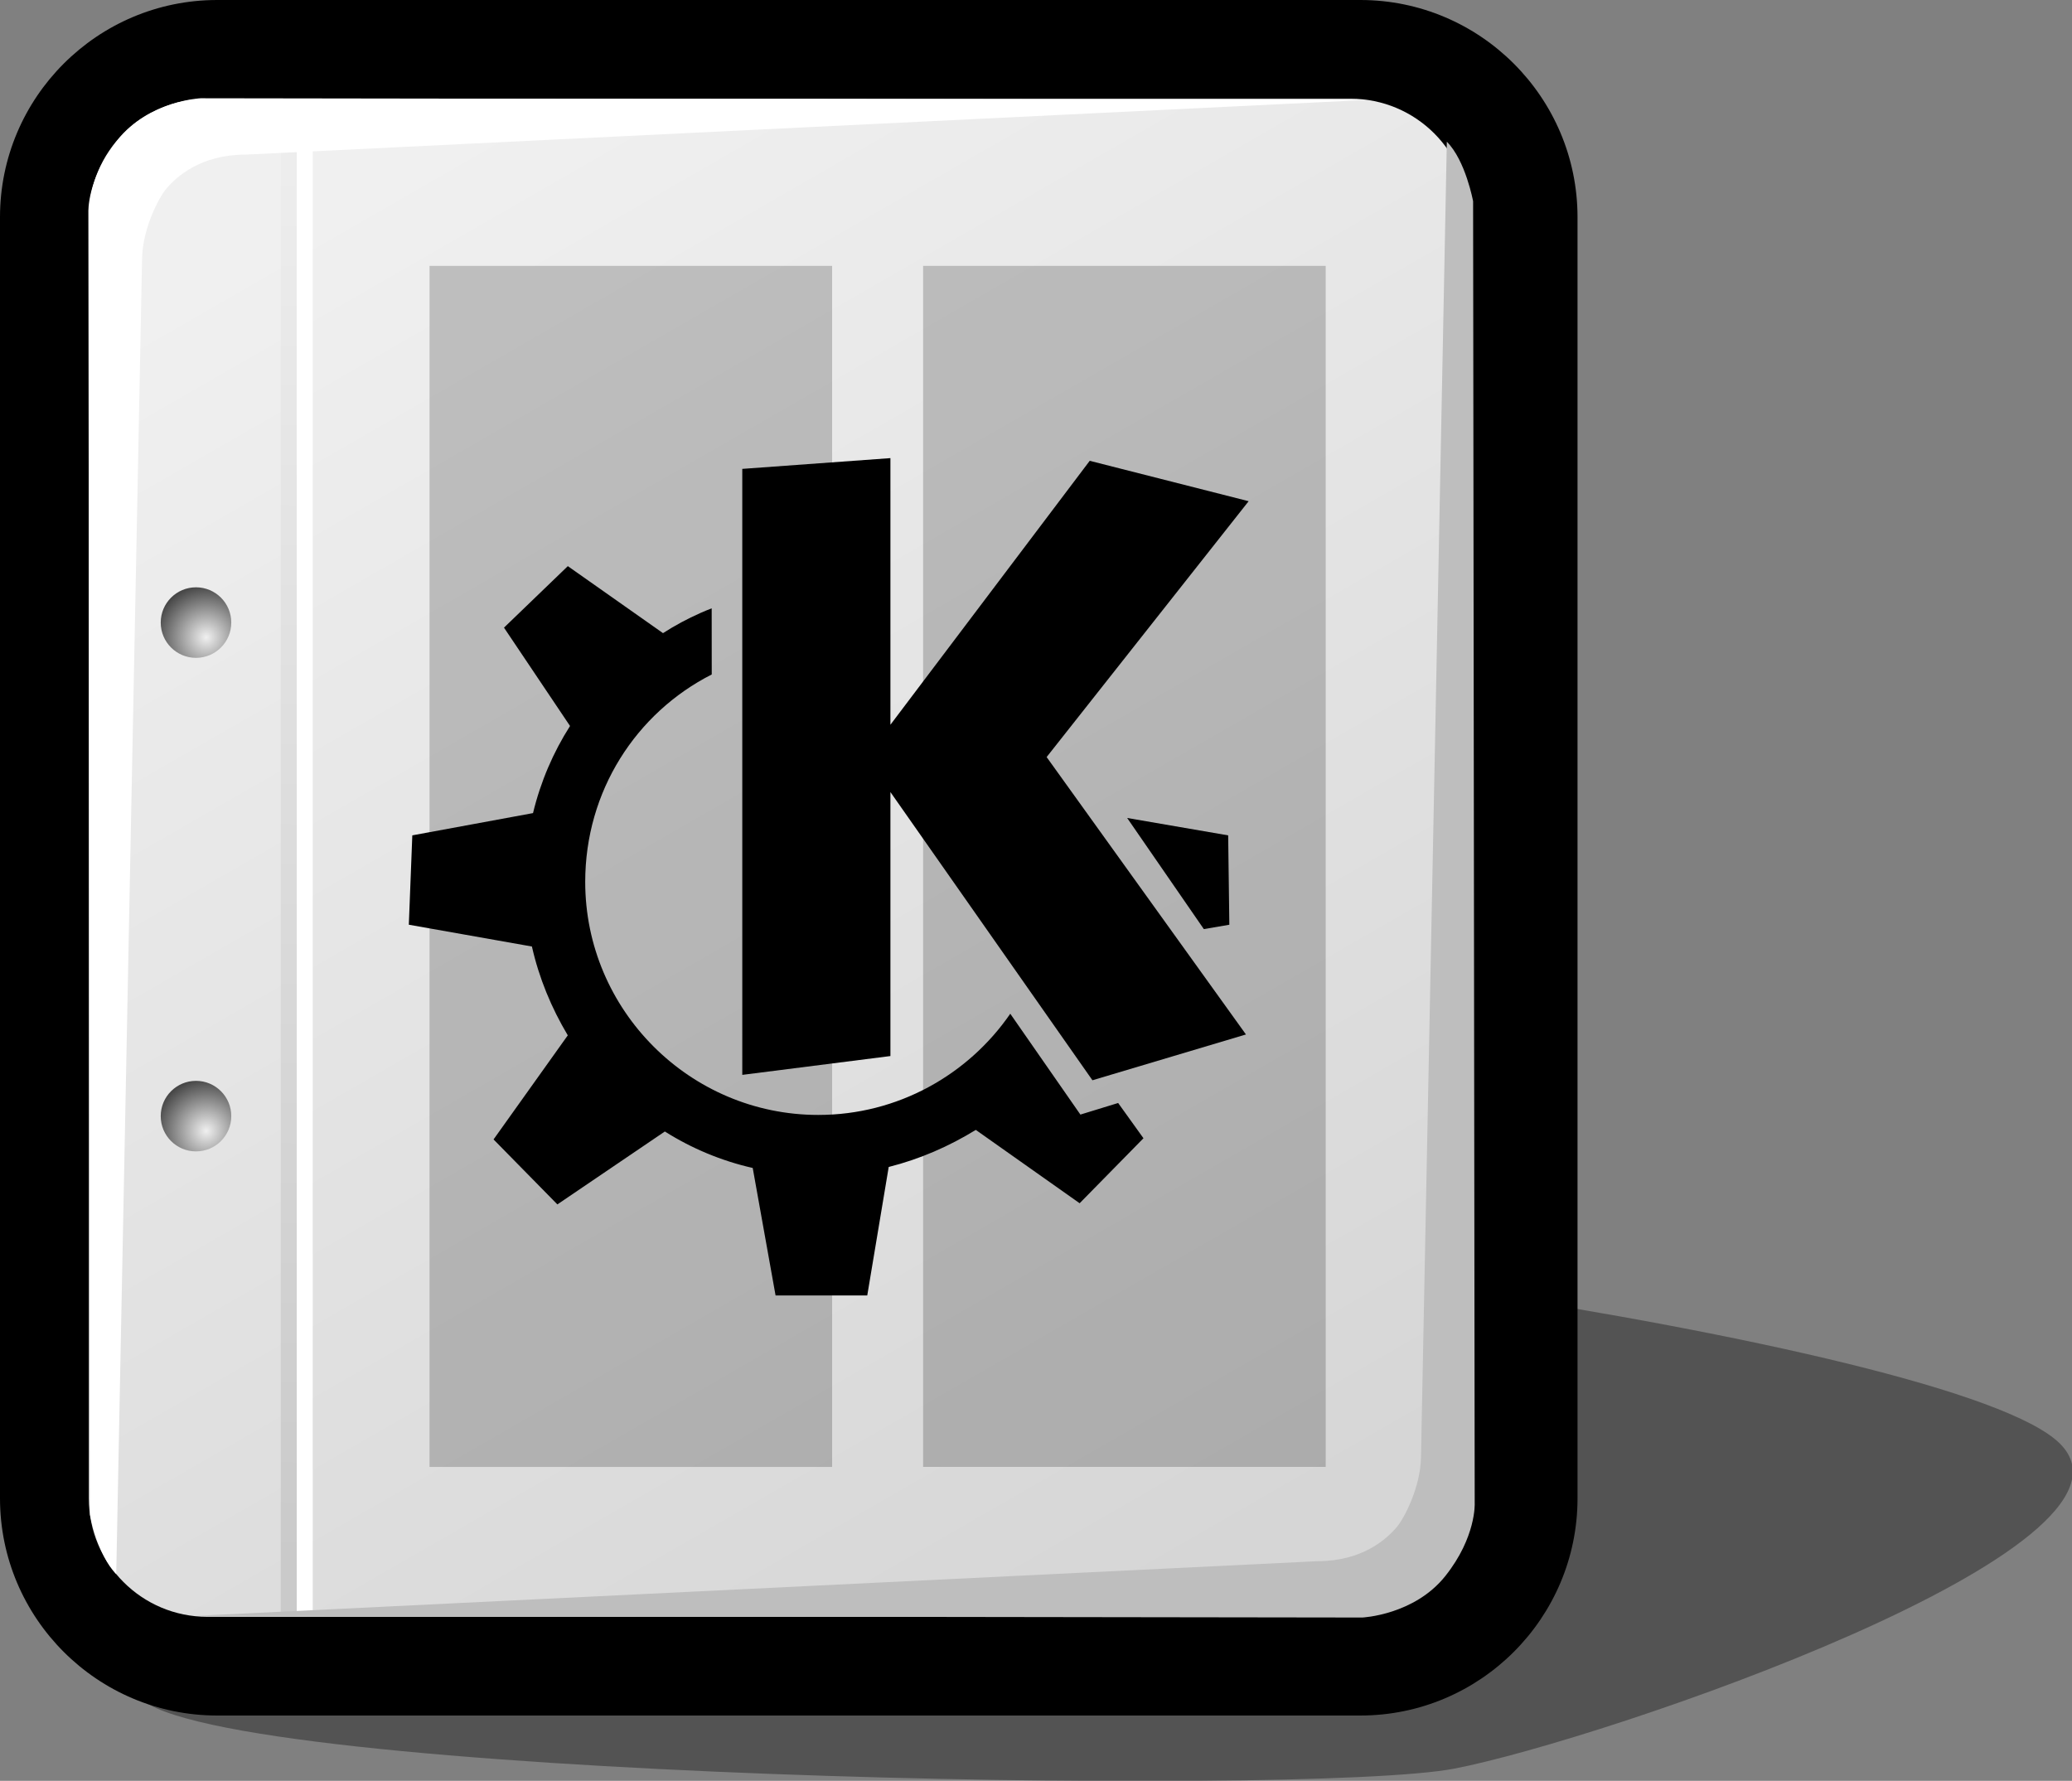
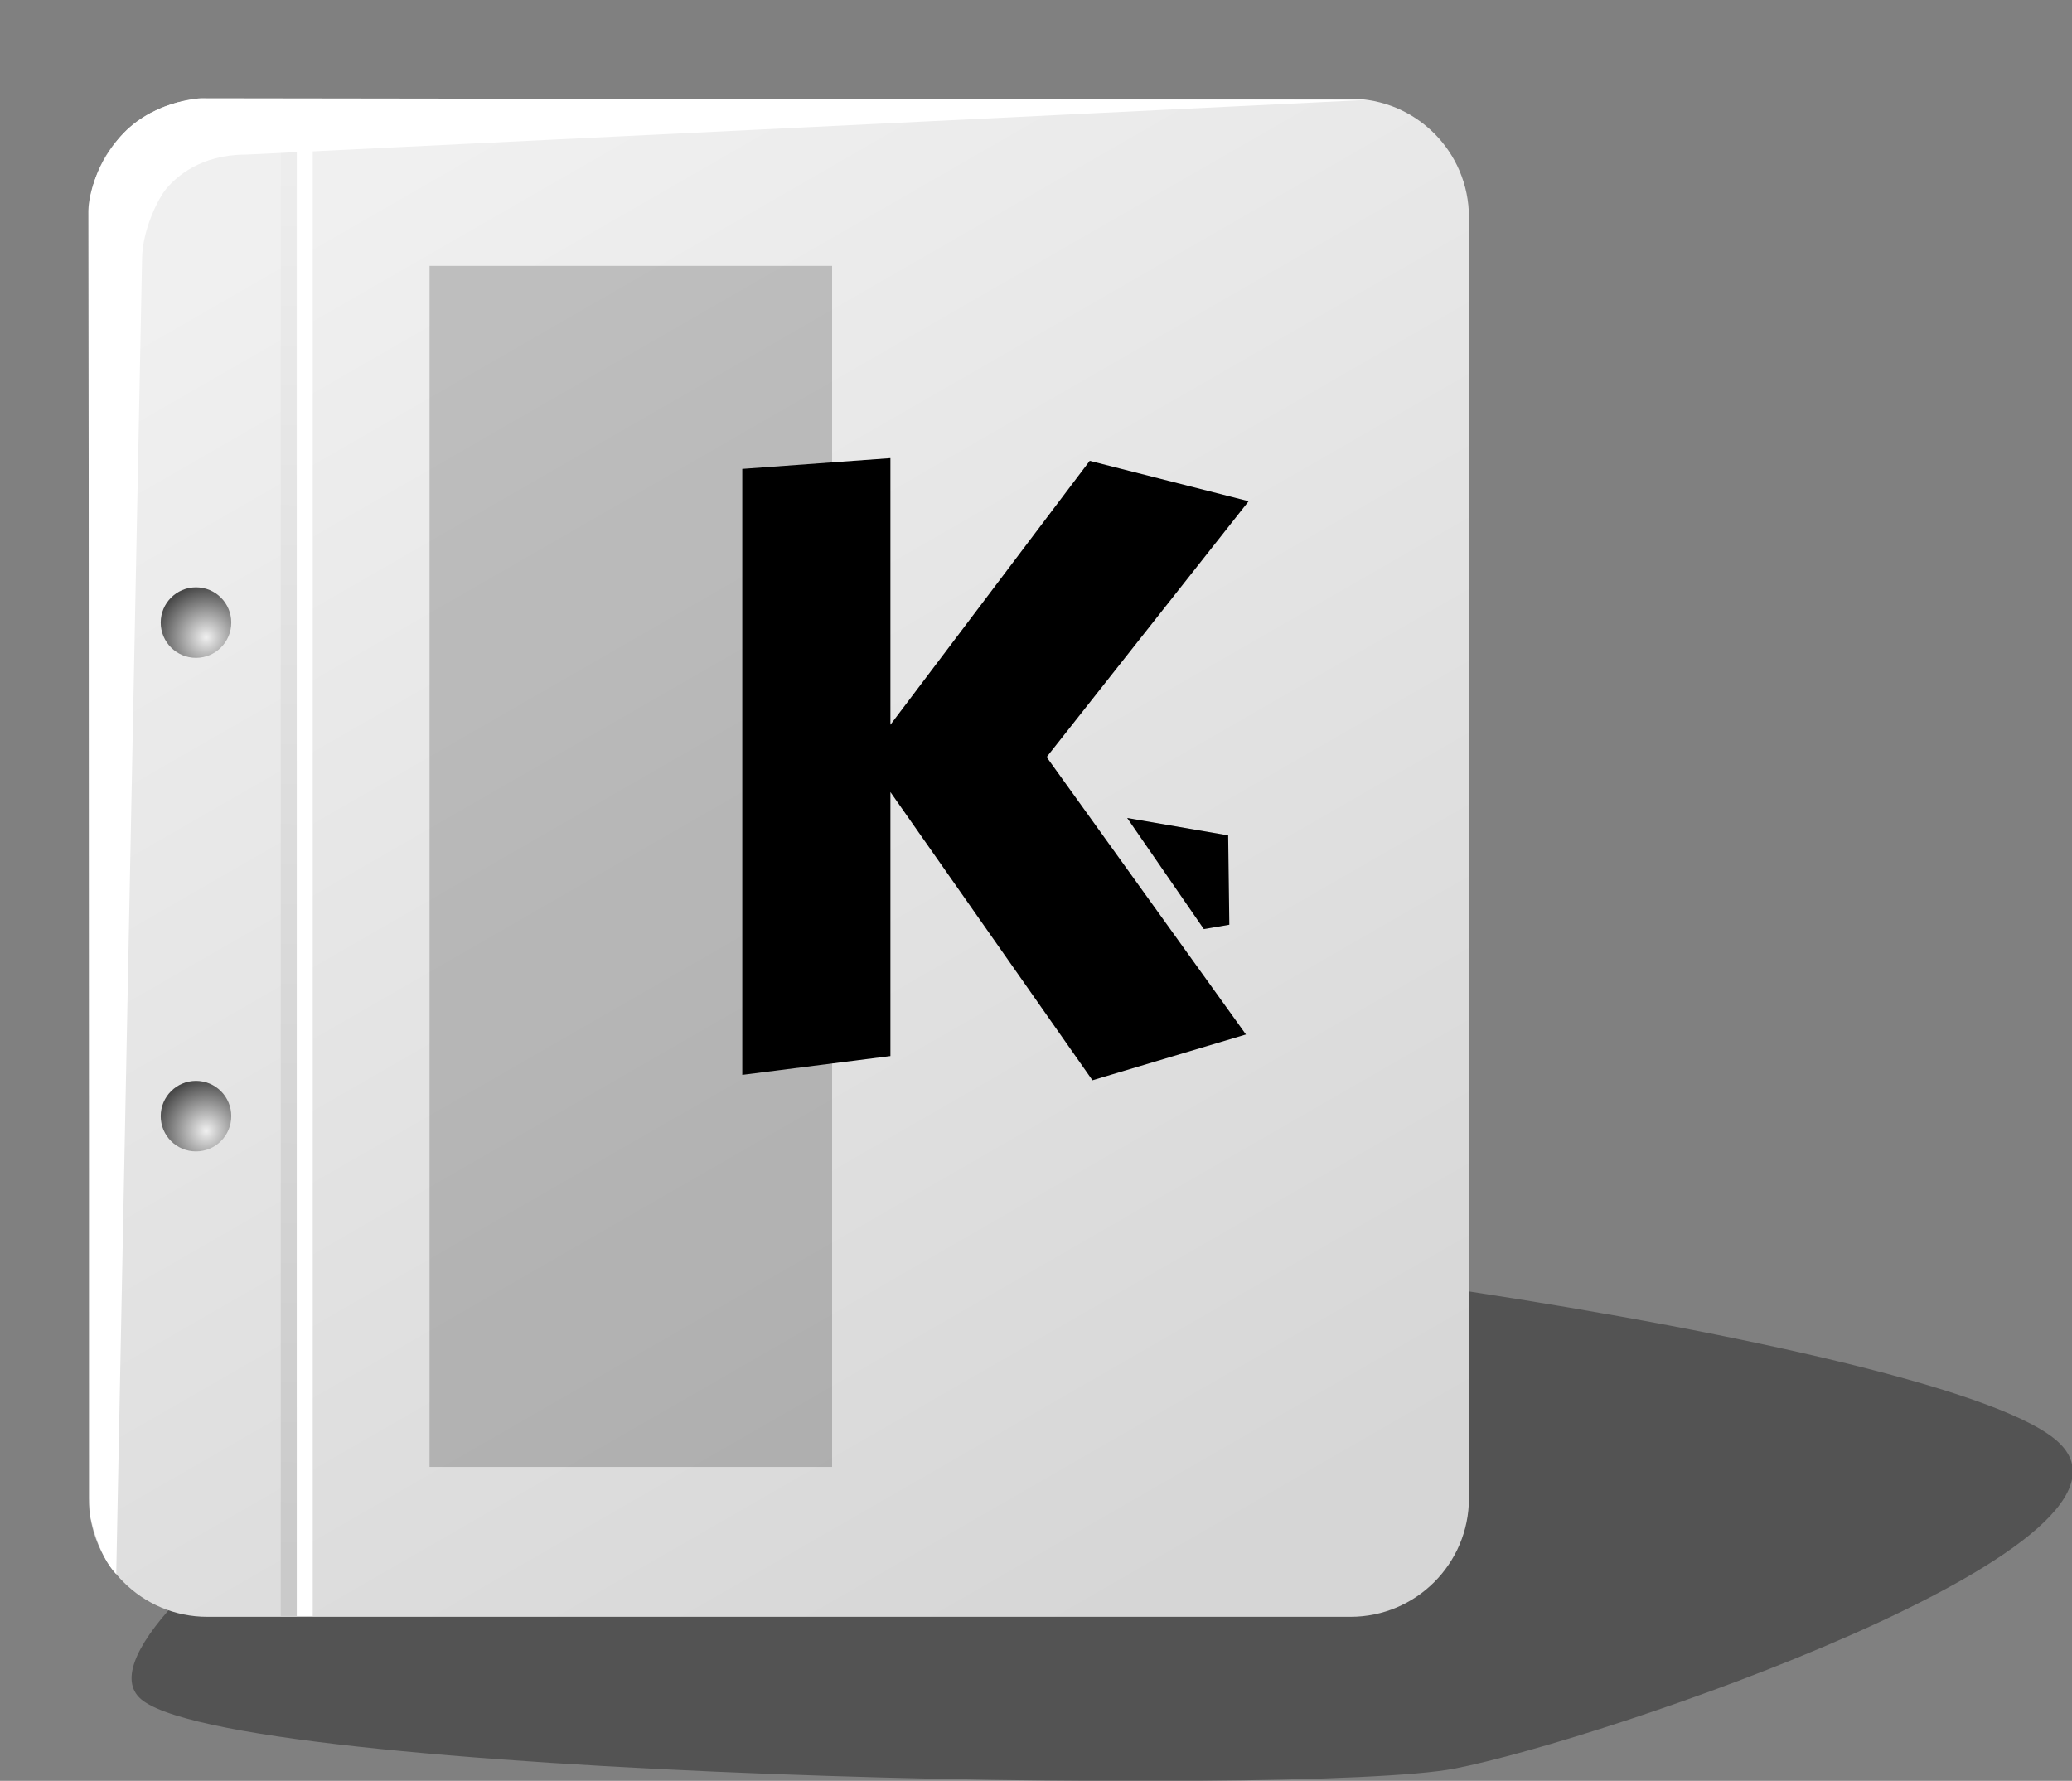
<svg width="209.892pt" height="180.409pt" viewBox="0 0 209.892 180.409" xml:space="preserve">
  <rect x="0" y="0" width="209.892" height="180.409" fill="#808080" stroke="none" />
  <g id="Layer_x0020_1" style="fill-rule:nonzero;clip-rule:nonzero;stroke:#000000;stroke-miterlimit:4;">
    <path style="opacity:0.35;stroke:none;" d="M147.316,179.171c-14.998,2.891-125.285,0.938-133.222-7.219c-7.936-8.154,47.936-44.457,67.648-46.861s116.353,10.578,126.931,21.156c10.576,10.578-46.359,30.033-61.357,32.924z" />
-     <path style="stroke:none;" d="M22,0C9.869,0,0,9.869,0,22v129.79c0,12.131,9.869,22,22,22h115.802c12.131,0,22-9.869,22-22V22c0-12.131-9.869-22-22-22H22z" />
    <linearGradient id="aigrd1" gradientUnits="userSpaceOnUse" x1="38.95" y1="17.494" x2="120.673" y2="159.459">
      <stop offset="0" style="stop-color:#F0F0F0" />
      <stop offset="1" style="stop-color:#D6D6D6" />
    </linearGradient>
    <path style="fill:url(#aigrd1);stroke:none;" d="M148.802,151.79c0,6.627-5.373,12-12,12H21c-6.627,0-12-5.373-12-12V22c0-6.627,5.373-12,12-12h115.802c6.627,0,12,5.373,12,12v129.79z" />
    <g>
      <radialGradient id="aigrd2" cx="20.892" cy="114.566" r="5.257" fx="20.892" fy="114.566" gradientUnits="userSpaceOnUse">
        <stop offset="0" style="stop-color:#F0F0F0" />
        <stop offset="1" style="stop-color:#474747" />
      </radialGradient>
      <path style="fill:url(#aigrd2);stroke:none;" d="M23.428,113.069c0,1.973-1.6,3.572-3.573,3.572c-1.974,0-3.573-1.6-3.573-3.572c0-1.975,1.6-3.574,3.573-3.574c1.973,0,3.573,1.6,3.573,3.574z" />
      <radialGradient id="aigrd3" cx="20.892" cy="64.568" r="5.257" fx="20.892" fy="64.568" gradientUnits="userSpaceOnUse">
        <stop offset="0" style="stop-color:#F0F0F0" />
        <stop offset="1" style="stop-color:#474747" />
      </radialGradient>
      <path style="fill:url(#aigrd3);stroke:none;" d="M23.428,63.07c0,1.973-1.6,3.573-3.573,3.573c-1.974,0-3.573-1.6-3.573-3.573c0-1.974,1.6-3.573,3.573-3.573c1.973,0,3.573,1.6,3.573,3.573z" />
    </g>
    <path style="fill:#FFFFFF;stroke:none;" d="M31.679,163.71h-1.613V12.642h1.613V163.71z" />
    <linearGradient id="aigrd4" gradientUnits="userSpaceOnUse" x1="30.149" y1="16.843" x2="28.365" y2="158.225">
      <stop offset="0" style="stop-color:#EDEDED" />
      <stop offset="1" style="stop-color:#CACACA" />
    </linearGradient>
    <path style="fill:url(#aigrd4);stroke:none;" d="M30.054,163.71h-1.613V12.642h1.613V163.71z" />
    <path style="fill:#FFFFFF;stroke:none;" d="M14.393,26.155l-2.618,133.307c-1.902-1.902-2.662-6.037-2.662-6.037L8.952,21.509c0,0-0.159-3.403,2.963-7.335c3.16-3.98,8.421-4.22,8.421-4.22l118.165,0.168l-113.615,5.54c-4.588,0-7.045,2.273-8.048,3.467    c-0.812,0.967-2.392,4.104-2.445,7.026z" />
-     <path style="fill:#BEBEBE;stroke:none;" d="M143.945,147.663l2.617-133.307c1.902,1.9,2.662,6.035,2.662,6.035l0.162,131.916c0,0,0.158,3.402-2.963,7.336c-3.16,3.98-8.422,4.219-8.422,4.219l-118.166-0.168l113.617-5.539c4.588,0,7.045-2.273,8.047-3.467    c0.812-0.967,2.393-4.105,2.445-7.025z" />
-     <path style="opacity:0.2;stroke:none;" d="M134.292,148.606H93.512V26.933h40.781v121.674z" />
    <path style="opacity:0.2;stroke:none;" d="M84.293,148.606H43.512V26.933h40.781v121.674z" />
  </g>
  <g id="Layer_x0020_2" style="fill-rule:nonzero;clip-rule:nonzero;stroke:#000000;stroke-miterlimit:4;">
    <g style="fill-rule:evenodd;clip-rule:evenodd;stroke:none;">
      <path d="M75.192,47.5l15.007-1.091v27.011l20.189-26.738l16.099,4.093l-20.463,25.919l20.19,28.102l-15.551,4.64L90.199,80.241v26.741l-15.006,1.907L75.192,47.5z" />
-       <path d="M102.339,102.697c-4.264,6.185-11.396,10.251-19.449,10.251c-13.003,0-23.608-10.605-23.608-23.608c0-9.191,5.15-17.119,12.817-21.014l-0.006-6.699c-0.38,0.146-0.757,0.301-1.13,0.466c-1.319,0.585-2.589,1.267-3.801,2.047l-9.642-6.788l-6.466,6.231     l6.69,9.963c-1.701,2.67-2.981,5.637-3.75,8.825l-12.228,2.255l-0.353,9.052l12.469,2.208c0.723,3.195,1.964,6.2,3.634,8.999l-7.52,10.544l6.466,6.583l10.887-7.386c2.705,1.706,5.719,2.973,8.9,3.694l2.315,12.915h9.288l2.173-13.016     c3.151-0.795,6.102-2.084,8.822-3.755l10.519,7.43l6.466-6.584l-2.565-3.572l-3.824,1.174l-7.103-10.216z" />
      <path d="M114.181,82.864l10.232,1.763l0.118,9.052l-2.583,0.443l-7.768-11.258z" />
    </g>
  </g>
</svg>